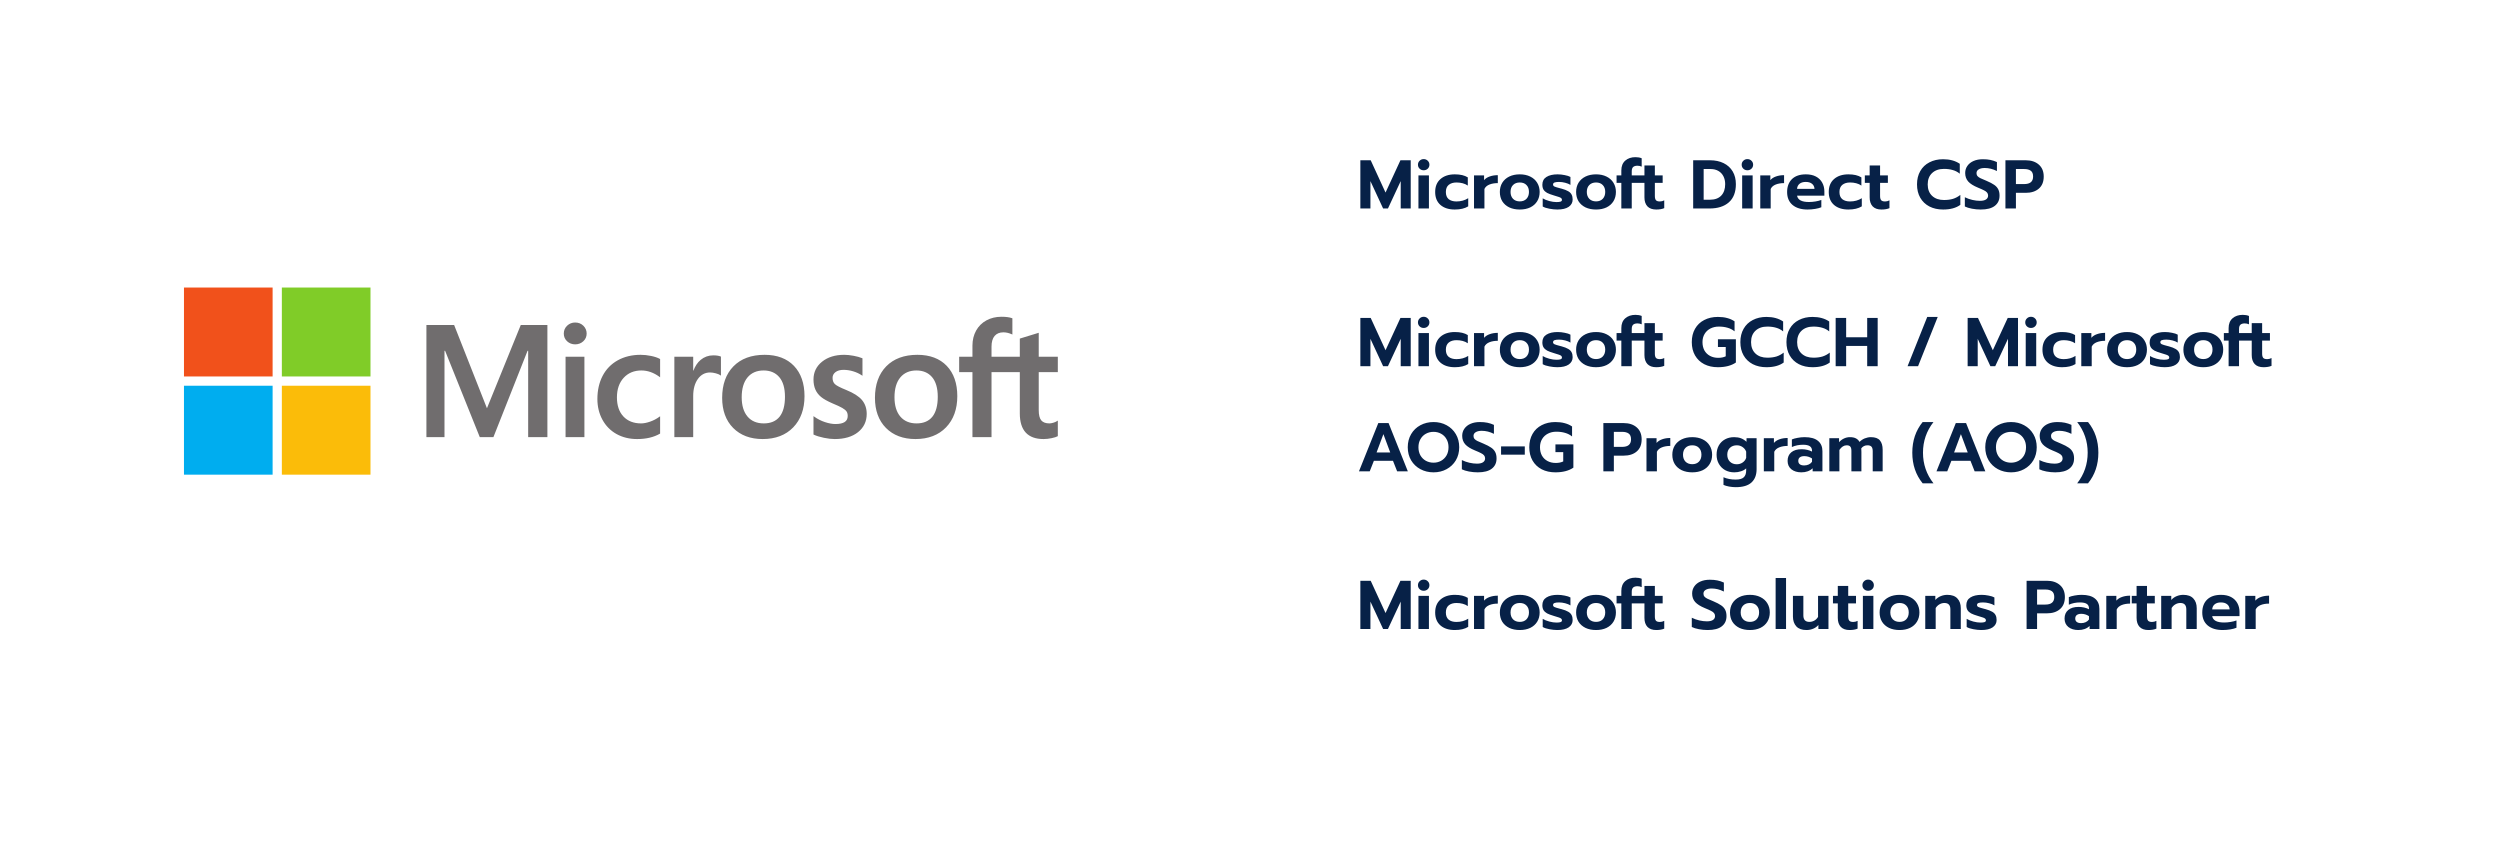
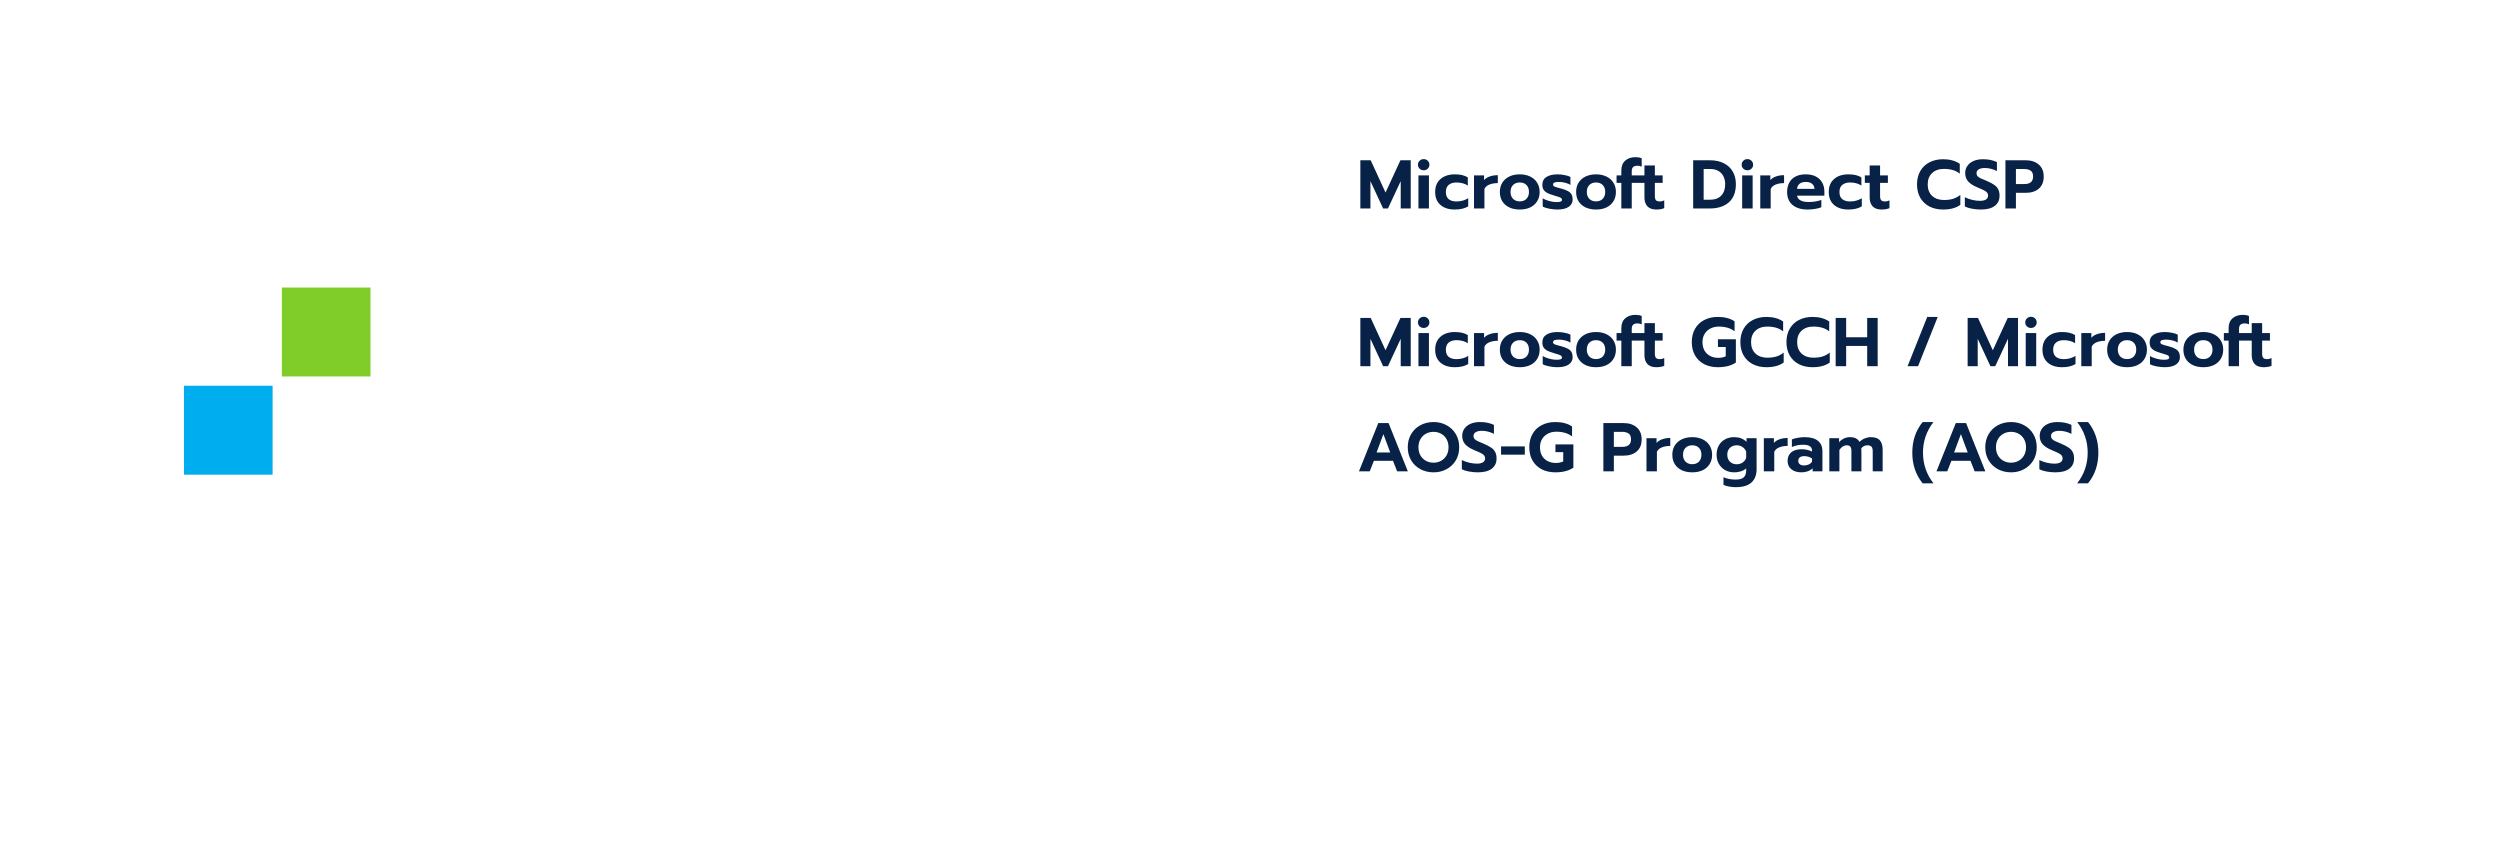
<svg xmlns="http://www.w3.org/2000/svg" width="761" height="260" viewBox="0 0 761 260" fill="none">
  <g clip-path="url(#clip0_482_1149)">
-     <path d="M322 113.287V108.594H316.191V101.298L315.995 101.359L310.539 103.033L310.431 103.066V108.594H301.819V105.515C301.819 104.081 302.139 102.983 302.769 102.252C303.394 101.528 304.289 101.161 305.43 101.161C306.25 101.161 307.1 101.355 307.955 101.737L308.169 101.833V96.891L308.068 96.853C307.271 96.566 306.186 96.421 304.842 96.421C303.147 96.421 301.608 96.791 300.265 97.524C298.922 98.258 297.865 99.306 297.124 100.639C296.387 101.97 296.012 103.507 296.012 105.208V108.594H291.967V113.287H296.012V133.058H301.819V113.287H310.431V125.851C310.431 131.026 312.864 133.648 317.662 133.648C318.451 133.648 319.281 133.555 320.128 133.374C320.991 133.187 321.578 133.001 321.924 132.802L322 132.757V128.021L321.764 128.177C321.449 128.388 321.056 128.56 320.596 128.688C320.134 128.819 319.748 128.884 319.449 128.884C318.325 128.884 317.494 128.58 316.978 127.98C316.456 127.375 316.191 126.317 316.191 124.837V113.287H322ZM279 128.885C276.892 128.885 275.23 128.184 274.059 126.802C272.881 125.414 272.284 123.436 272.284 120.921C272.284 118.327 272.881 116.297 274.06 114.884C275.231 113.481 276.877 112.769 278.952 112.769C280.966 112.769 282.569 113.449 283.717 114.792C284.87 116.141 285.456 118.155 285.456 120.779C285.456 123.436 284.905 125.477 283.82 126.842C282.741 128.196 281.12 128.885 279 128.885ZM279.258 108.005C275.237 108.005 272.043 109.187 269.766 111.518C267.49 113.85 266.336 117.076 266.336 121.109C266.336 124.939 267.462 128.02 269.684 130.265C271.906 132.51 274.929 133.647 278.67 133.647C282.568 133.647 285.698 132.449 287.974 130.085C290.25 127.724 291.403 124.528 291.403 120.59C291.403 116.7 290.321 113.596 288.186 111.366C286.05 109.135 283.046 108.005 279.258 108.005ZM256.974 108.005C254.238 108.005 251.976 108.707 250.247 110.091C248.508 111.483 247.626 113.309 247.626 115.518C247.626 116.667 247.817 117.687 248.191 118.552C248.568 119.42 249.152 120.184 249.927 120.826C250.696 121.462 251.883 122.129 253.456 122.807C254.779 123.353 255.765 123.815 256.392 124.179C257.004 124.535 257.439 124.894 257.684 125.243C257.923 125.585 258.044 126.053 258.044 126.63C258.044 128.274 256.817 129.073 254.292 129.073C253.356 129.073 252.288 128.877 251.118 128.49C249.956 128.11 248.86 127.552 247.867 126.837L247.626 126.663V132.272L247.714 132.313C248.536 132.694 249.572 133.015 250.793 133.267C252.011 133.52 253.119 133.648 254.081 133.648C257.049 133.648 259.439 132.943 261.183 131.551C262.938 130.149 263.828 128.28 263.828 125.994C263.828 124.345 263.349 122.931 262.405 121.791C261.468 120.66 259.841 119.621 257.571 118.703C255.763 117.975 254.605 117.371 254.127 116.907C253.667 116.459 253.433 115.825 253.433 115.023C253.433 114.311 253.722 113.741 254.314 113.28C254.911 112.816 255.743 112.58 256.785 112.58C257.753 112.58 258.743 112.733 259.727 113.034C260.711 113.334 261.575 113.737 262.296 114.229L262.534 114.391V109.071L262.443 109.032C261.777 108.746 260.9 108.501 259.834 108.302C258.773 108.104 257.811 108.005 256.974 108.005ZM232.488 128.885C230.381 128.885 228.719 128.184 227.548 126.802C226.369 125.414 225.773 123.436 225.773 120.921C225.773 118.327 226.37 116.297 227.549 114.884C228.72 113.481 230.365 112.769 232.441 112.769C234.454 112.769 236.057 113.449 237.205 114.792C238.359 116.141 238.945 118.155 238.945 120.779C238.945 123.436 238.394 125.477 237.308 126.842C236.23 128.196 234.609 128.885 232.488 128.885ZM232.747 108.005C228.725 108.005 225.531 109.187 223.255 111.518C220.979 113.85 219.824 117.076 219.824 121.109C219.824 124.941 220.952 128.02 223.173 130.265C225.395 132.51 228.418 133.647 232.159 133.647C236.056 133.647 239.187 132.449 241.463 130.085C243.739 127.724 244.892 124.528 244.892 120.59C244.892 116.7 243.81 113.596 241.674 111.366C239.538 109.135 236.534 108.005 232.747 108.005ZM211.01 112.831V108.594H205.274V133.058H211.01V120.544C211.01 118.416 211.491 116.668 212.44 115.347C213.377 114.042 214.625 113.381 216.149 113.381C216.666 113.381 217.246 113.467 217.874 113.636C218.496 113.804 218.946 113.986 219.212 114.179L219.453 114.354V108.552L219.36 108.512C218.826 108.285 218.07 108.17 217.114 108.17C215.672 108.17 214.382 108.634 213.278 109.549C212.308 110.353 211.607 111.456 211.071 112.831H211.01ZM195.001 108.005C192.37 108.005 190.023 108.571 188.026 109.687C186.025 110.805 184.478 112.402 183.425 114.433C182.377 116.458 181.845 118.825 181.845 121.463C181.845 123.775 182.361 125.896 183.381 127.765C184.401 129.638 185.845 131.103 187.673 132.119C189.499 133.134 191.608 133.648 193.944 133.648C196.67 133.648 198.998 133.101 200.864 132.023L200.939 131.98V126.708L200.698 126.884C199.853 127.502 198.908 127.995 197.892 128.35C196.878 128.705 195.954 128.885 195.143 128.885C192.892 128.885 191.086 128.178 189.774 126.785C188.46 125.39 187.793 123.432 187.793 120.967C187.793 118.487 188.488 116.479 189.858 114.996C191.223 113.518 193.034 112.769 195.238 112.769C197.123 112.769 198.96 113.409 200.699 114.674L200.939 114.849V109.294L200.862 109.251C200.207 108.883 199.315 108.58 198.208 108.35C197.105 108.12 196.026 108.005 195.001 108.005ZM177.895 108.594H172.159V133.058H177.895V108.594ZM175.085 98.173C174.141 98.173 173.318 98.495 172.641 99.134C171.962 99.775 171.617 100.582 171.617 101.534C171.617 102.471 171.958 103.263 172.631 103.886C173.299 104.508 174.125 104.823 175.086 104.823C176.046 104.823 176.875 104.508 177.551 103.887C178.232 103.263 178.577 102.471 178.577 101.534C178.577 100.615 178.241 99.817 177.579 99.16C176.918 98.505 176.078 98.173 175.085 98.173ZM160.773 106.789V133.058H166.627V98.922H158.525L148.227 124.277L138.233 98.922H129.801V133.057H135.302V106.787H135.491L146.044 133.058H150.196L160.585 106.789H160.773Z" fill="#706D6E" />
-     <path d="M82.984 114.586H56V87.515H82.984V114.586Z" fill="#F1511B" />
    <path d="M112.778 114.586H85.794V87.515H112.778V114.586Z" fill="#80CC28" />
    <path d="M82.984 144.485H56V117.415H82.984V144.485Z" fill="#00ADEF" />
-     <path d="M112.778 144.485H85.794V117.415H112.778V144.485Z" fill="#FBBC09" />
  </g>
  <path d="M414.092 48.786H417.242L421.757 58.614L426.293 48.786H429.422V63.465H426.377V55.128L422.492 63.465H421.022L417.158 55.128V63.465H414.092V48.786ZM433.369 51.831C432.879 51.831 432.466 51.67 432.13 51.348C431.794 51.026 431.626 50.62 431.626 50.13C431.626 49.654 431.794 49.255 432.13 48.933C432.466 48.597 432.879 48.429 433.369 48.429C433.859 48.429 434.272 48.597 434.608 48.933C434.944 49.255 435.112 49.654 435.112 50.13C435.112 50.62 434.944 51.026 434.608 51.348C434.272 51.67 433.859 51.831 433.369 51.831ZM431.773 53.385H434.965V63.465H431.773V53.385ZM442.83 63.78C441.01 63.78 439.561 63.318 438.483 62.394C437.405 61.456 436.866 60.14 436.866 58.446C436.866 56.752 437.405 55.436 438.483 54.498C439.575 53.546 441.031 53.07 442.851 53.07C444.503 53.07 445.819 53.378 446.799 53.994V56.493C446.351 56.171 445.826 55.933 445.224 55.779C444.636 55.625 444.013 55.548 443.355 55.548C442.375 55.548 441.591 55.786 441.003 56.262C440.415 56.738 440.121 57.466 440.121 58.446C440.121 59.426 440.408 60.154 440.982 60.63C441.57 61.092 442.354 61.323 443.334 61.323C444.692 61.323 445.889 60.994 446.925 60.336V62.814C445.889 63.458 444.524 63.78 442.83 63.78ZM448.689 53.385H451.755V54.834C452.161 54.344 452.728 53.973 453.456 53.721C454.184 53.455 455.01 53.322 455.934 53.322V55.737C454.968 55.737 454.114 55.884 453.372 56.178C452.644 56.472 452.14 56.92 451.86 57.522V63.465H448.689V53.385ZM462.623 63.78C461.405 63.78 460.334 63.563 459.41 63.129C458.5 62.681 457.793 62.058 457.289 61.26C456.799 60.448 456.554 59.503 456.554 58.425C456.554 57.375 456.799 56.444 457.289 55.632C457.793 54.82 458.5 54.19 459.41 53.742C460.334 53.294 461.405 53.07 462.623 53.07C463.827 53.07 464.884 53.294 465.794 53.742C466.718 54.19 467.425 54.82 467.915 55.632C468.419 56.444 468.671 57.375 468.671 58.425C468.671 59.503 468.419 60.448 467.915 61.26C467.425 62.058 466.725 62.681 465.815 63.129C464.905 63.563 463.841 63.78 462.623 63.78ZM462.623 61.302C463.477 61.302 464.156 61.043 464.66 60.525C465.164 59.993 465.416 59.293 465.416 58.425C465.416 57.529 465.164 56.829 464.66 56.325C464.17 55.807 463.491 55.548 462.623 55.548C461.755 55.548 461.069 55.807 460.565 56.325C460.061 56.829 459.809 57.529 459.809 58.425C459.809 59.293 460.061 59.993 460.565 60.525C461.083 61.043 461.769 61.302 462.623 61.302ZM474.051 63.78C473.295 63.78 472.483 63.696 471.615 63.528C470.761 63.374 470.089 63.15 469.599 62.856V60.378C470.159 60.714 470.831 60.987 471.615 61.197C472.399 61.407 473.127 61.512 473.799 61.512C474.373 61.512 474.793 61.463 475.059 61.365C475.325 61.267 475.458 61.085 475.458 60.819C475.458 60.609 475.381 60.441 475.227 60.315C475.073 60.175 474.835 60.056 474.513 59.958C474.205 59.846 473.687 59.685 472.959 59.475C472.105 59.223 471.433 58.971 470.943 58.719C470.467 58.453 470.103 58.124 469.851 57.732C469.613 57.34 469.494 56.836 469.494 56.22C469.494 55.17 469.907 54.386 470.733 53.868C471.573 53.336 472.707 53.07 474.135 53.07C474.835 53.07 475.556 53.147 476.298 53.301C477.054 53.441 477.635 53.63 478.041 53.868V56.283C477.635 56.017 477.103 55.8 476.445 55.632C475.801 55.464 475.171 55.38 474.555 55.38C473.981 55.38 473.533 55.436 473.211 55.548C472.903 55.66 472.749 55.87 472.749 56.178C472.749 56.444 472.896 56.647 473.19 56.787C473.498 56.927 474.065 57.102 474.891 57.312L475.311 57.417C476.193 57.655 476.879 57.921 477.369 58.215C477.859 58.495 478.202 58.838 478.398 59.244C478.608 59.636 478.713 60.133 478.713 60.735C478.713 61.659 478.314 62.401 477.516 62.961C476.718 63.507 475.563 63.78 474.051 63.78ZM485.838 63.78C484.62 63.78 483.549 63.563 482.625 63.129C481.715 62.681 481.008 62.058 480.504 61.26C480.014 60.448 479.769 59.503 479.769 58.425C479.769 57.375 480.014 56.444 480.504 55.632C481.008 54.82 481.715 54.19 482.625 53.742C483.549 53.294 484.62 53.07 485.838 53.07C487.042 53.07 488.099 53.294 489.009 53.742C489.933 54.19 490.64 54.82 491.13 55.632C491.634 56.444 491.886 57.375 491.886 58.425C491.886 59.503 491.634 60.448 491.13 61.26C490.64 62.058 489.94 62.681 489.03 63.129C488.12 63.563 487.056 63.78 485.838 63.78ZM485.838 61.302C486.692 61.302 487.371 61.043 487.875 60.525C488.379 59.993 488.631 59.293 488.631 58.425C488.631 57.529 488.379 56.829 487.875 56.325C487.385 55.807 486.706 55.548 485.838 55.548C484.97 55.548 484.284 55.807 483.78 56.325C483.276 56.829 483.024 57.529 483.024 58.425C483.024 59.293 483.276 59.993 483.78 60.525C484.298 61.043 484.984 61.302 485.838 61.302ZM493.533 55.674H492.084V53.385H493.533V51.894C493.533 50.592 493.932 49.591 494.73 48.891C495.528 48.191 496.564 47.841 497.838 47.841C498.566 47.841 499.196 47.953 499.728 48.177V50.718C499.322 50.536 498.895 50.445 498.447 50.445C497.859 50.445 497.418 50.578 497.124 50.844C496.844 51.11 496.704 51.544 496.704 52.146V53.385H499.098V55.674H496.704V63.465H493.533V55.674ZM504.159 63.78C502.983 63.78 502.087 63.458 501.471 62.814C500.869 62.156 500.568 61.246 500.568 60.084V55.674H499.098V53.385H500.568V50.361H503.739V53.385H506.112V55.674H503.739V59.664C503.739 60.252 503.851 60.679 504.075 60.945C504.299 61.197 504.698 61.323 505.272 61.323C505.734 61.323 506.175 61.211 506.595 60.987V63.36C505.951 63.64 505.139 63.78 504.159 63.78ZM515.401 48.786H520.504C522.1 48.786 523.493 49.08 524.683 49.668C525.873 50.256 526.79 51.096 527.434 52.188C528.078 53.28 528.4 54.568 528.4 56.052C528.4 58.488 527.686 60.336 526.258 61.596C524.844 62.842 522.87 63.465 520.336 63.465H515.401V48.786ZM520.504 60.798C522.002 60.798 523.15 60.378 523.948 59.538C524.746 58.698 525.145 57.536 525.145 56.052C525.145 55.17 524.97 54.379 524.62 53.679C524.27 52.979 523.759 52.433 523.087 52.041C522.415 51.649 521.624 51.453 520.714 51.453H518.593V60.798H520.504ZM531.909 51.831C531.419 51.831 531.006 51.67 530.67 51.348C530.334 51.026 530.166 50.62 530.166 50.13C530.166 49.654 530.334 49.255 530.67 48.933C531.006 48.597 531.419 48.429 531.909 48.429C532.399 48.429 532.812 48.597 533.148 48.933C533.484 49.255 533.652 49.654 533.652 50.13C533.652 50.62 533.484 51.026 533.148 51.348C532.812 51.67 532.399 51.831 531.909 51.831ZM530.313 53.385H533.505V63.465H530.313V53.385ZM535.826 53.385H538.892V54.834C539.298 54.344 539.865 53.973 540.593 53.721C541.321 53.455 542.147 53.322 543.071 53.322V55.737C542.105 55.737 541.251 55.884 540.509 56.178C539.781 56.472 539.277 56.92 538.997 57.522V63.465H535.826V53.385ZM550.215 63.78C548.283 63.78 546.764 63.318 545.658 62.394C544.552 61.456 543.999 60.147 543.999 58.467C543.999 56.801 544.489 55.485 545.469 54.519C546.463 53.553 547.877 53.07 549.711 53.07C550.915 53.07 551.937 53.294 552.777 53.742C553.617 54.19 554.254 54.813 554.688 55.611C555.122 56.395 555.339 57.284 555.339 58.278V59.559H547.023C547.247 60.847 548.451 61.491 550.635 61.491C551.279 61.491 551.944 61.435 552.63 61.323C553.316 61.211 553.911 61.057 554.415 60.861V63.087C553.925 63.297 553.295 63.465 552.525 63.591C551.755 63.717 550.985 63.78 550.215 63.78ZM552.336 57.501C552.294 56.829 552.042 56.311 551.58 55.947C551.118 55.569 550.481 55.38 549.669 55.38C548.871 55.38 548.241 55.569 547.779 55.947C547.317 56.325 547.065 56.843 547.023 57.501H552.336ZM562.637 63.78C560.817 63.78 559.368 63.318 558.29 62.394C557.212 61.456 556.673 60.14 556.673 58.446C556.673 56.752 557.212 55.436 558.29 54.498C559.382 53.546 560.838 53.07 562.658 53.07C564.31 53.07 565.626 53.378 566.606 53.994V56.493C566.158 56.171 565.633 55.933 565.031 55.779C564.443 55.625 563.82 55.548 563.162 55.548C562.182 55.548 561.398 55.786 560.81 56.262C560.222 56.738 559.928 57.466 559.928 58.446C559.928 59.426 560.215 60.154 560.789 60.63C561.377 61.092 562.161 61.323 563.141 61.323C564.499 61.323 565.696 60.994 566.732 60.336V62.814C565.696 63.458 564.331 63.78 562.637 63.78ZM572.716 63.78C571.54 63.78 570.644 63.458 570.028 62.814C569.426 62.156 569.125 61.246 569.125 60.084V55.674H567.655V53.385H569.125V50.361H572.296V53.385H574.669V55.674H572.296V59.664C572.296 60.252 572.408 60.679 572.632 60.945C572.856 61.197 573.255 61.323 573.829 61.323C574.291 61.323 574.732 61.211 575.152 60.987V63.36C574.508 63.64 573.696 63.78 572.716 63.78ZM591.476 63.78C589.908 63.78 588.522 63.472 587.318 62.856C586.114 62.226 585.183 61.337 584.525 60.189C583.867 59.041 583.538 57.69 583.538 56.136C583.538 54.582 583.867 53.231 584.525 52.083C585.183 50.921 586.114 50.032 587.318 49.416C588.522 48.786 589.908 48.471 591.476 48.471C593.506 48.471 595.2 48.933 596.558 49.857V52.881C595.942 52.363 595.235 51.992 594.437 51.768C593.653 51.53 592.757 51.411 591.749 51.411C590.223 51.411 589.012 51.838 588.116 52.692C587.234 53.532 586.793 54.68 586.793 56.136C586.793 57.606 587.241 58.768 588.137 59.622C589.033 60.462 590.237 60.882 591.749 60.882C592.785 60.882 593.702 60.763 594.5 60.525C595.298 60.273 596.04 59.874 596.726 59.328V62.352C595.438 63.304 593.688 63.78 591.476 63.78ZM602.929 63.78C602.033 63.78 601.144 63.696 600.262 63.528C599.38 63.36 598.659 63.136 598.099 62.856V60.042C598.841 60.406 599.611 60.679 600.409 60.861C601.207 61.043 601.97 61.134 602.698 61.134C603.51 61.134 604.126 60.994 604.546 60.714C604.966 60.434 605.176 60.042 605.176 59.538C605.176 59.174 605.071 58.866 604.861 58.614C604.651 58.362 604.343 58.138 603.937 57.942C603.545 57.732 602.936 57.459 602.11 57.123C600.738 56.563 599.744 55.94 599.128 55.254C598.512 54.554 598.204 53.693 598.204 52.671C598.204 51.845 598.428 51.117 598.876 50.487C599.324 49.843 599.954 49.346 600.766 48.996C601.578 48.646 602.516 48.471 603.58 48.471C604.448 48.471 605.218 48.541 605.89 48.681C606.562 48.821 607.22 49.038 607.864 49.332V52.062C606.632 51.446 605.4 51.138 604.168 51.138C603.384 51.138 602.768 51.278 602.32 51.558C601.872 51.824 601.648 52.209 601.648 52.713C601.648 53.077 601.753 53.378 601.963 53.616C602.173 53.854 602.467 54.064 602.845 54.246C603.223 54.428 603.839 54.694 604.693 55.044C605.687 55.464 606.464 55.87 607.024 56.262C607.584 56.64 607.997 57.095 608.263 57.627C608.529 58.145 608.662 58.789 608.662 59.559C608.662 60.889 608.179 61.925 607.213 62.667C606.261 63.409 604.833 63.78 602.929 63.78ZM610.454 48.786H616.628C618.294 48.786 619.624 49.227 620.618 50.109C621.612 50.977 622.109 52.188 622.109 53.742C622.109 55.338 621.612 56.563 620.618 57.417C619.638 58.271 618.308 58.698 616.628 58.698H613.646V63.465H610.454V48.786ZM616.166 56.031C617.972 56.031 618.875 55.268 618.875 53.742C618.875 52.888 618.63 52.293 618.14 51.957C617.664 51.621 617.006 51.453 616.166 51.453H613.646V56.031H616.166Z" fill="#072147" />
  <path d="M414.092 96.786H417.242L421.757 106.614L426.293 96.786H429.422V111.465H426.377V103.128L422.492 111.465H421.022L417.158 103.128V111.465H414.092V96.786ZM433.369 99.831C432.879 99.831 432.466 99.67 432.13 99.348C431.794 99.026 431.626 98.62 431.626 98.13C431.626 97.654 431.794 97.255 432.13 96.933C432.466 96.597 432.879 96.429 433.369 96.429C433.859 96.429 434.272 96.597 434.608 96.933C434.944 97.255 435.112 97.654 435.112 98.13C435.112 98.62 434.944 99.026 434.608 99.348C434.272 99.67 433.859 99.831 433.369 99.831ZM431.773 101.385H434.965V111.465H431.773V101.385ZM442.83 111.78C441.01 111.78 439.561 111.318 438.483 110.394C437.405 109.456 436.866 108.14 436.866 106.446C436.866 104.752 437.405 103.436 438.483 102.498C439.575 101.546 441.031 101.07 442.851 101.07C444.503 101.07 445.819 101.378 446.799 101.994V104.493C446.351 104.171 445.826 103.933 445.224 103.779C444.636 103.625 444.013 103.548 443.355 103.548C442.375 103.548 441.591 103.786 441.003 104.262C440.415 104.738 440.121 105.466 440.121 106.446C440.121 107.426 440.408 108.154 440.982 108.63C441.57 109.092 442.354 109.323 443.334 109.323C444.692 109.323 445.889 108.994 446.925 108.336V110.814C445.889 111.458 444.524 111.78 442.83 111.78ZM448.689 101.385H451.755V102.834C452.161 102.344 452.728 101.973 453.456 101.721C454.184 101.455 455.01 101.322 455.934 101.322V103.737C454.968 103.737 454.114 103.884 453.372 104.178C452.644 104.472 452.14 104.92 451.86 105.522V111.465H448.689V101.385ZM462.623 111.78C461.405 111.78 460.334 111.563 459.41 111.129C458.5 110.681 457.793 110.058 457.289 109.26C456.799 108.448 456.554 107.503 456.554 106.425C456.554 105.375 456.799 104.444 457.289 103.632C457.793 102.82 458.5 102.19 459.41 101.742C460.334 101.294 461.405 101.07 462.623 101.07C463.827 101.07 464.884 101.294 465.794 101.742C466.718 102.19 467.425 102.82 467.915 103.632C468.419 104.444 468.671 105.375 468.671 106.425C468.671 107.503 468.419 108.448 467.915 109.26C467.425 110.058 466.725 110.681 465.815 111.129C464.905 111.563 463.841 111.78 462.623 111.78ZM462.623 109.302C463.477 109.302 464.156 109.043 464.66 108.525C465.164 107.993 465.416 107.293 465.416 106.425C465.416 105.529 465.164 104.829 464.66 104.325C464.17 103.807 463.491 103.548 462.623 103.548C461.755 103.548 461.069 103.807 460.565 104.325C460.061 104.829 459.809 105.529 459.809 106.425C459.809 107.293 460.061 107.993 460.565 108.525C461.083 109.043 461.769 109.302 462.623 109.302ZM474.051 111.78C473.295 111.78 472.483 111.696 471.615 111.528C470.761 111.374 470.089 111.15 469.599 110.856V108.378C470.159 108.714 470.831 108.987 471.615 109.197C472.399 109.407 473.127 109.512 473.799 109.512C474.373 109.512 474.793 109.463 475.059 109.365C475.325 109.267 475.458 109.085 475.458 108.819C475.458 108.609 475.381 108.441 475.227 108.315C475.073 108.175 474.835 108.056 474.513 107.958C474.205 107.846 473.687 107.685 472.959 107.475C472.105 107.223 471.433 106.971 470.943 106.719C470.467 106.453 470.103 106.124 469.851 105.732C469.613 105.34 469.494 104.836 469.494 104.22C469.494 103.17 469.907 102.386 470.733 101.868C471.573 101.336 472.707 101.07 474.135 101.07C474.835 101.07 475.556 101.147 476.298 101.301C477.054 101.441 477.635 101.63 478.041 101.868V104.283C477.635 104.017 477.103 103.8 476.445 103.632C475.801 103.464 475.171 103.38 474.555 103.38C473.981 103.38 473.533 103.436 473.211 103.548C472.903 103.66 472.749 103.87 472.749 104.178C472.749 104.444 472.896 104.647 473.19 104.787C473.498 104.927 474.065 105.102 474.891 105.312L475.311 105.417C476.193 105.655 476.879 105.921 477.369 106.215C477.859 106.495 478.202 106.838 478.398 107.244C478.608 107.636 478.713 108.133 478.713 108.735C478.713 109.659 478.314 110.401 477.516 110.961C476.718 111.507 475.563 111.78 474.051 111.78ZM485.838 111.78C484.62 111.78 483.549 111.563 482.625 111.129C481.715 110.681 481.008 110.058 480.504 109.26C480.014 108.448 479.769 107.503 479.769 106.425C479.769 105.375 480.014 104.444 480.504 103.632C481.008 102.82 481.715 102.19 482.625 101.742C483.549 101.294 484.62 101.07 485.838 101.07C487.042 101.07 488.099 101.294 489.009 101.742C489.933 102.19 490.64 102.82 491.13 103.632C491.634 104.444 491.886 105.375 491.886 106.425C491.886 107.503 491.634 108.448 491.13 109.26C490.64 110.058 489.94 110.681 489.03 111.129C488.12 111.563 487.056 111.78 485.838 111.78ZM485.838 109.302C486.692 109.302 487.371 109.043 487.875 108.525C488.379 107.993 488.631 107.293 488.631 106.425C488.631 105.529 488.379 104.829 487.875 104.325C487.385 103.807 486.706 103.548 485.838 103.548C484.97 103.548 484.284 103.807 483.78 104.325C483.276 104.829 483.024 105.529 483.024 106.425C483.024 107.293 483.276 107.993 483.78 108.525C484.298 109.043 484.984 109.302 485.838 109.302ZM493.533 103.674H492.084V101.385H493.533V99.894C493.533 98.592 493.932 97.591 494.73 96.891C495.528 96.191 496.564 95.841 497.838 95.841C498.566 95.841 499.196 95.953 499.728 96.177V98.718C499.322 98.536 498.895 98.445 498.447 98.445C497.859 98.445 497.418 98.578 497.124 98.844C496.844 99.11 496.704 99.544 496.704 100.146V101.385H499.098V103.674H496.704V111.465H493.533V103.674ZM504.159 111.78C502.983 111.78 502.087 111.458 501.471 110.814C500.869 110.156 500.568 109.246 500.568 108.084V103.674H499.098V101.385H500.568V98.361H503.739V101.385H506.112V103.674H503.739V107.664C503.739 108.252 503.851 108.679 504.075 108.945C504.299 109.197 504.698 109.323 505.272 109.323C505.734 109.323 506.175 109.211 506.595 108.987V111.36C505.951 111.64 505.139 111.78 504.159 111.78ZM522.919 111.78C521.351 111.78 519.965 111.472 518.761 110.856C517.557 110.226 516.626 109.337 515.968 108.189C515.31 107.041 514.981 105.69 514.981 104.136C514.981 102.582 515.31 101.231 515.968 100.083C516.626 98.921 517.557 98.032 518.761 97.416C519.965 96.786 521.351 96.471 522.919 96.471C523.983 96.471 524.921 96.583 525.733 96.807C526.559 97.017 527.315 97.353 528.001 97.815V100.86C527.385 100.356 526.678 99.992 525.88 99.768C525.096 99.53 524.2 99.411 523.192 99.411C522.254 99.411 521.407 99.607 520.651 99.999C519.909 100.377 519.321 100.923 518.887 101.637C518.453 102.351 518.236 103.184 518.236 104.136C518.236 105.102 518.432 105.949 518.824 106.677C519.23 107.391 519.797 107.944 520.525 108.336C521.253 108.728 522.093 108.924 523.045 108.924C523.913 108.924 524.669 108.77 525.313 108.462V105.627H522.94V103.275H528.4V110.352C527.014 111.304 525.187 111.78 522.919 111.78ZM537.705 111.78C536.137 111.78 534.751 111.472 533.547 110.856C532.343 110.226 531.412 109.337 530.754 108.189C530.096 107.041 529.767 105.69 529.767 104.136C529.767 102.582 530.096 101.231 530.754 100.083C531.412 98.921 532.343 98.032 533.547 97.416C534.751 96.786 536.137 96.471 537.705 96.471C539.735 96.471 541.429 96.933 542.787 97.857V100.881C542.171 100.363 541.464 99.992 540.666 99.768C539.882 99.53 538.986 99.411 537.978 99.411C536.452 99.411 535.241 99.838 534.345 100.692C533.463 101.532 533.022 102.68 533.022 104.136C533.022 105.606 533.47 106.768 534.366 107.622C535.262 108.462 536.466 108.882 537.978 108.882C539.014 108.882 539.931 108.763 540.729 108.525C541.527 108.273 542.269 107.874 542.955 107.328V110.352C541.667 111.304 539.917 111.78 537.705 111.78ZM551.732 111.78C550.164 111.78 548.778 111.472 547.574 110.856C546.37 110.226 545.439 109.337 544.781 108.189C544.123 107.041 543.794 105.69 543.794 104.136C543.794 102.582 544.123 101.231 544.781 100.083C545.439 98.921 546.37 98.032 547.574 97.416C548.778 96.786 550.164 96.471 551.732 96.471C553.762 96.471 555.456 96.933 556.814 97.857V100.881C556.198 100.363 555.491 99.992 554.693 99.768C553.909 99.53 553.013 99.411 552.005 99.411C550.479 99.411 549.268 99.838 548.372 100.692C547.49 101.532 547.049 102.68 547.049 104.136C547.049 105.606 547.497 106.768 548.393 107.622C549.289 108.462 550.493 108.882 552.005 108.882C553.041 108.882 553.958 108.763 554.756 108.525C555.554 108.273 556.296 107.874 556.982 107.328V110.352C555.694 111.304 553.944 111.78 551.732 111.78ZM558.775 96.786H561.967V102.666H568.372V96.786H571.564V111.465H568.372V105.312H561.967V111.465H558.775V96.786ZM586.652 96.471H589.844L583.859 111.465H580.667L586.652 96.471ZM598.949 96.786H602.099L606.614 106.614L611.15 96.786H614.279V111.465H611.234V103.128L607.349 111.465H605.879L602.015 103.128V111.465H598.949V96.786ZM618.227 99.831C617.737 99.831 617.324 99.67 616.988 99.348C616.652 99.026 616.484 98.62 616.484 98.13C616.484 97.654 616.652 97.255 616.988 96.933C617.324 96.597 617.737 96.429 618.227 96.429C618.717 96.429 619.13 96.597 619.466 96.933C619.802 97.255 619.97 97.654 619.97 98.13C619.97 98.62 619.802 99.026 619.466 99.348C619.13 99.67 618.717 99.831 618.227 99.831ZM616.631 101.385H619.823V111.465H616.631V101.385ZM627.688 111.78C625.868 111.78 624.419 111.318 623.341 110.394C622.263 109.456 621.724 108.14 621.724 106.446C621.724 104.752 622.263 103.436 623.341 102.498C624.433 101.546 625.889 101.07 627.709 101.07C629.361 101.07 630.677 101.378 631.657 101.994V104.493C631.209 104.171 630.684 103.933 630.082 103.779C629.494 103.625 628.871 103.548 628.213 103.548C627.233 103.548 626.449 103.786 625.861 104.262C625.273 104.738 624.979 105.466 624.979 106.446C624.979 107.426 625.266 108.154 625.84 108.63C626.428 109.092 627.212 109.323 628.192 109.323C629.55 109.323 630.747 108.994 631.783 108.336V110.814C630.747 111.458 629.382 111.78 627.688 111.78ZM633.546 101.385H636.612V102.834C637.018 102.344 637.585 101.973 638.313 101.721C639.041 101.455 639.867 101.322 640.791 101.322V103.737C639.825 103.737 638.971 103.884 638.229 104.178C637.501 104.472 636.997 104.92 636.717 105.522V111.465H633.546V101.385ZM647.48 111.78C646.262 111.78 645.191 111.563 644.267 111.129C643.357 110.681 642.65 110.058 642.146 109.26C641.656 108.448 641.411 107.503 641.411 106.425C641.411 105.375 641.656 104.444 642.146 103.632C642.65 102.82 643.357 102.19 644.267 101.742C645.191 101.294 646.262 101.07 647.48 101.07C648.684 101.07 649.741 101.294 650.651 101.742C651.575 102.19 652.282 102.82 652.772 103.632C653.276 104.444 653.528 105.375 653.528 106.425C653.528 107.503 653.276 108.448 652.772 109.26C652.282 110.058 651.582 110.681 650.672 111.129C649.762 111.563 648.698 111.78 647.48 111.78ZM647.48 109.302C648.334 109.302 649.013 109.043 649.517 108.525C650.021 107.993 650.273 107.293 650.273 106.425C650.273 105.529 650.021 104.829 649.517 104.325C649.027 103.807 648.348 103.548 647.48 103.548C646.612 103.548 645.926 103.807 645.422 104.325C644.918 104.829 644.666 105.529 644.666 106.425C644.666 107.293 644.918 107.993 645.422 108.525C645.94 109.043 646.626 109.302 647.48 109.302ZM658.909 111.78C658.153 111.78 657.341 111.696 656.473 111.528C655.619 111.374 654.947 111.15 654.457 110.856V108.378C655.017 108.714 655.689 108.987 656.473 109.197C657.257 109.407 657.985 109.512 658.657 109.512C659.231 109.512 659.651 109.463 659.917 109.365C660.183 109.267 660.316 109.085 660.316 108.819C660.316 108.609 660.239 108.441 660.085 108.315C659.931 108.175 659.693 108.056 659.371 107.958C659.063 107.846 658.545 107.685 657.817 107.475C656.963 107.223 656.291 106.971 655.801 106.719C655.325 106.453 654.961 106.124 654.709 105.732C654.471 105.34 654.352 104.836 654.352 104.22C654.352 103.17 654.765 102.386 655.591 101.868C656.431 101.336 657.565 101.07 658.993 101.07C659.693 101.07 660.414 101.147 661.156 101.301C661.912 101.441 662.493 101.63 662.899 101.868V104.283C662.493 104.017 661.961 103.8 661.303 103.632C660.659 103.464 660.029 103.38 659.413 103.38C658.839 103.38 658.391 103.436 658.069 103.548C657.761 103.66 657.607 103.87 657.607 104.178C657.607 104.444 657.754 104.647 658.048 104.787C658.356 104.927 658.923 105.102 659.749 105.312L660.169 105.417C661.051 105.655 661.737 105.921 662.227 106.215C662.717 106.495 663.06 106.838 663.256 107.244C663.466 107.636 663.571 108.133 663.571 108.735C663.571 109.659 663.172 110.401 662.374 110.961C661.576 111.507 660.421 111.78 658.909 111.78ZM670.695 111.78C669.477 111.78 668.406 111.563 667.482 111.129C666.572 110.681 665.865 110.058 665.361 109.26C664.871 108.448 664.626 107.503 664.626 106.425C664.626 105.375 664.871 104.444 665.361 103.632C665.865 102.82 666.572 102.19 667.482 101.742C668.406 101.294 669.477 101.07 670.695 101.07C671.899 101.07 672.956 101.294 673.866 101.742C674.79 102.19 675.497 102.82 675.987 103.632C676.491 104.444 676.743 105.375 676.743 106.425C676.743 107.503 676.491 108.448 675.987 109.26C675.497 110.058 674.797 110.681 673.887 111.129C672.977 111.563 671.913 111.78 670.695 111.78ZM670.695 109.302C671.549 109.302 672.228 109.043 672.732 108.525C673.236 107.993 673.488 107.293 673.488 106.425C673.488 105.529 673.236 104.829 672.732 104.325C672.242 103.807 671.563 103.548 670.695 103.548C669.827 103.548 669.141 103.807 668.637 104.325C668.133 104.829 667.881 105.529 667.881 106.425C667.881 107.293 668.133 107.993 668.637 108.525C669.155 109.043 669.841 109.302 670.695 109.302ZM678.39 103.674H676.941V101.385H678.39V99.894C678.39 98.592 678.789 97.591 679.587 96.891C680.385 96.191 681.421 95.841 682.695 95.841C683.423 95.841 684.053 95.953 684.585 96.177V98.718C684.179 98.536 683.752 98.445 683.304 98.445C682.716 98.445 682.275 98.578 681.981 98.844C681.701 99.11 681.561 99.544 681.561 100.146V101.385H683.955V103.674H681.561V111.465H678.39V103.674ZM689.016 111.78C687.84 111.78 686.944 111.458 686.328 110.814C685.726 110.156 685.425 109.246 685.425 108.084V103.674H683.955V101.385H685.425V98.361H688.596V101.385H690.969V103.674H688.596V107.664C688.596 108.252 688.708 108.679 688.932 108.945C689.156 109.197 689.555 109.323 690.129 109.323C690.591 109.323 691.032 109.211 691.452 108.987V111.36C690.808 111.64 689.996 111.78 689.016 111.78ZM419.552 128.786H422.681L428.54 143.465H425.285L424.025 140.273H418.208L416.948 143.465H413.672L419.552 128.786ZM423.185 137.732L421.106 132.146L419.027 137.732H423.185ZM436.374 143.78C434.904 143.78 433.567 143.458 432.363 142.814C431.173 142.17 430.235 141.274 429.549 140.126C428.863 138.964 428.52 137.634 428.52 136.136C428.52 134.638 428.863 133.308 429.549 132.146C430.235 130.984 431.173 130.081 432.363 129.437C433.567 128.793 434.904 128.471 436.374 128.471C437.844 128.471 439.167 128.793 440.343 129.437C441.533 130.081 442.471 130.984 443.157 132.146C443.843 133.308 444.186 134.638 444.186 136.136C444.186 137.634 443.843 138.964 443.157 140.126C442.471 141.274 441.533 142.17 440.343 142.814C439.167 143.458 437.844 143.78 436.374 143.78ZM436.374 140.84C437.214 140.84 437.977 140.651 438.663 140.273C439.363 139.881 439.916 139.335 440.322 138.635C440.728 137.921 440.931 137.088 440.931 136.136C440.931 135.198 440.728 134.379 440.322 133.679C439.93 132.965 439.384 132.419 438.684 132.041C437.998 131.649 437.228 131.453 436.374 131.453C435.506 131.453 434.722 131.649 434.022 132.041C433.336 132.419 432.79 132.965 432.384 133.679C431.978 134.379 431.775 135.198 431.775 136.136C431.775 137.088 431.978 137.921 432.384 138.635C432.79 139.335 433.343 139.881 434.043 140.273C434.743 140.651 435.52 140.84 436.374 140.84ZM449.817 143.78C448.921 143.78 448.032 143.696 447.15 143.528C446.268 143.36 445.547 143.136 444.987 142.856V140.042C445.729 140.406 446.499 140.679 447.297 140.861C448.095 141.043 448.858 141.134 449.586 141.134C450.398 141.134 451.014 140.994 451.434 140.714C451.854 140.434 452.064 140.042 452.064 139.538C452.064 139.174 451.959 138.866 451.749 138.614C451.539 138.362 451.231 138.138 450.825 137.942C450.433 137.732 449.824 137.459 448.998 137.123C447.626 136.563 446.632 135.94 446.016 135.254C445.4 134.554 445.092 133.693 445.092 132.671C445.092 131.845 445.316 131.117 445.764 130.487C446.212 129.843 446.842 129.346 447.654 128.996C448.466 128.646 449.404 128.471 450.468 128.471C451.336 128.471 452.106 128.541 452.778 128.681C453.45 128.821 454.108 129.038 454.752 129.332V132.062C453.52 131.446 452.288 131.138 451.056 131.138C450.272 131.138 449.656 131.278 449.208 131.558C448.76 131.824 448.536 132.209 448.536 132.713C448.536 133.077 448.641 133.378 448.851 133.616C449.061 133.854 449.355 134.064 449.733 134.246C450.111 134.428 450.727 134.694 451.581 135.044C452.575 135.464 453.352 135.87 453.912 136.262C454.472 136.64 454.885 137.095 455.151 137.627C455.417 138.145 455.55 138.789 455.55 139.559C455.55 140.889 455.067 141.925 454.101 142.667C453.149 143.409 451.721 143.78 449.817 143.78ZM456.923 135.884H464.147V138.404H456.923V135.884ZM473.454 143.78C471.886 143.78 470.5 143.472 469.296 142.856C468.092 142.226 467.161 141.337 466.503 140.189C465.845 139.041 465.516 137.69 465.516 136.136C465.516 134.582 465.845 133.231 466.503 132.083C467.161 130.921 468.092 130.032 469.296 129.416C470.5 128.786 471.886 128.471 473.454 128.471C474.518 128.471 475.456 128.583 476.268 128.807C477.094 129.017 477.85 129.353 478.536 129.815V132.86C477.92 132.356 477.213 131.992 476.415 131.768C475.631 131.53 474.735 131.411 473.727 131.411C472.789 131.411 471.942 131.607 471.186 131.999C470.444 132.377 469.856 132.923 469.422 133.637C468.988 134.351 468.771 135.184 468.771 136.136C468.771 137.102 468.967 137.949 469.359 138.677C469.765 139.391 470.332 139.944 471.06 140.336C471.788 140.728 472.628 140.924 473.58 140.924C474.448 140.924 475.204 140.77 475.848 140.462V137.627H473.475V135.275H478.935V142.352C477.549 143.304 475.722 143.78 473.454 143.78ZM488.064 128.786H494.238C495.904 128.786 497.234 129.227 498.228 130.109C499.222 130.977 499.719 132.188 499.719 133.742C499.719 135.338 499.222 136.563 498.228 137.417C497.248 138.271 495.918 138.698 494.238 138.698H491.256V143.465H488.064V128.786ZM493.776 136.031C495.582 136.031 496.485 135.268 496.485 133.742C496.485 132.888 496.24 132.293 495.75 131.957C495.274 131.621 494.616 131.453 493.776 131.453H491.256V136.031H493.776ZM501.189 133.385H504.255V134.834C504.661 134.344 505.228 133.973 505.956 133.721C506.684 133.455 507.51 133.322 508.434 133.322V135.737C507.468 135.737 506.614 135.884 505.872 136.178C505.144 136.472 504.64 136.92 504.36 137.522V143.465H501.189V133.385ZM515.123 143.78C513.905 143.78 512.834 143.563 511.91 143.129C511 142.681 510.293 142.058 509.789 141.26C509.299 140.448 509.054 139.503 509.054 138.425C509.054 137.375 509.299 136.444 509.789 135.632C510.293 134.82 511 134.19 511.91 133.742C512.834 133.294 513.905 133.07 515.123 133.07C516.327 133.07 517.384 133.294 518.294 133.742C519.218 134.19 519.925 134.82 520.415 135.632C520.919 136.444 521.171 137.375 521.171 138.425C521.171 139.503 520.919 140.448 520.415 141.26C519.925 142.058 519.225 142.681 518.315 143.129C517.405 143.563 516.341 143.78 515.123 143.78ZM515.123 141.302C515.977 141.302 516.656 141.043 517.16 140.525C517.664 139.993 517.916 139.293 517.916 138.425C517.916 137.529 517.664 136.829 517.16 136.325C516.67 135.807 515.991 135.548 515.123 135.548C514.255 135.548 513.569 135.807 513.065 136.325C512.561 136.829 512.309 137.529 512.309 138.425C512.309 139.293 512.561 139.993 513.065 140.525C513.583 141.043 514.269 141.302 515.123 141.302ZM528.365 148.295C527.693 148.295 527.014 148.232 526.328 148.106C525.656 147.98 525.089 147.812 524.627 147.602V145.271C525.705 145.747 526.951 145.985 528.365 145.985C529.499 145.985 530.311 145.754 530.801 145.292C531.291 144.83 531.536 144.137 531.536 143.213V142.583C531.102 142.975 530.57 143.269 529.94 143.465C529.31 143.675 528.638 143.78 527.924 143.78C526.888 143.78 525.957 143.556 525.131 143.108C524.319 142.646 523.682 142.009 523.22 141.197C522.758 140.385 522.527 139.461 522.527 138.425C522.527 137.361 522.751 136.423 523.199 135.611C523.661 134.799 524.291 134.176 525.089 133.742C525.901 133.294 526.825 133.07 527.861 133.07C528.645 133.07 529.338 133.182 529.94 133.406C530.542 133.63 531.109 133.987 531.641 134.477V133.385H534.707V142.814C534.707 144.564 534.189 145.915 533.153 146.867C532.117 147.819 530.521 148.295 528.365 148.295ZM528.68 141.323C529.338 141.323 529.926 141.148 530.444 140.798C530.976 140.434 531.34 139.958 531.536 139.37V137.48C531.312 136.892 530.941 136.423 530.423 136.073C529.919 135.723 529.338 135.548 528.68 135.548C527.826 135.548 527.126 135.807 526.58 136.325C526.048 136.843 525.782 137.536 525.782 138.404C525.782 139.286 526.048 139.993 526.58 140.525C527.126 141.057 527.826 141.323 528.68 141.323ZM536.913 133.385H539.979V134.834C540.385 134.344 540.952 133.973 541.68 133.721C542.408 133.455 543.234 133.322 544.158 133.322V135.737C543.192 135.737 542.338 135.884 541.596 136.178C540.868 136.472 540.364 136.92 540.084 137.522V143.465H536.913V133.385ZM548.322 143.78C547.09 143.78 546.082 143.472 545.298 142.856C544.528 142.226 544.143 141.372 544.143 140.294C544.143 139.174 544.514 138.306 545.256 137.69C545.998 137.06 547.048 136.745 548.406 136.745C549.008 136.745 549.582 136.808 550.128 136.934C550.674 137.06 551.157 137.235 551.577 137.459V137.207C551.577 136.577 551.353 136.115 550.905 135.821C550.457 135.527 549.771 135.38 548.847 135.38C547.615 135.38 546.481 135.611 545.445 136.073V133.763C545.893 133.567 546.474 133.406 547.188 133.28C547.902 133.14 548.616 133.07 549.33 133.07C551.15 133.07 552.508 133.448 553.404 134.204C554.3 134.946 554.748 135.989 554.748 137.333V143.465H551.766V142.541C550.912 143.367 549.764 143.78 548.322 143.78ZM549.183 141.68C549.701 141.68 550.17 141.582 550.59 141.386C551.01 141.19 551.339 140.917 551.577 140.567V139.559C550.863 139.083 550.079 138.845 549.225 138.845C548.637 138.845 548.182 138.971 547.86 139.223C547.552 139.461 547.398 139.818 547.398 140.294C547.398 140.742 547.552 141.085 547.86 141.323C548.168 141.561 548.609 141.68 549.183 141.68ZM556.847 133.385H559.808V134.603C560.242 134.113 560.746 133.735 561.32 133.469C561.894 133.203 562.489 133.07 563.105 133.07C563.875 133.07 564.491 133.196 564.953 133.448C565.415 133.686 565.779 134.043 566.045 134.519C566.479 134.057 567.004 133.7 567.62 133.448C568.25 133.196 568.873 133.07 569.489 133.07C570.777 133.07 571.694 133.399 572.24 134.057C572.8 134.715 573.08 135.667 573.08 136.913V143.465H570.056V137.354C570.056 136.71 569.93 136.248 569.678 135.968C569.426 135.688 569.02 135.548 568.46 135.548C567.676 135.548 567.046 135.856 566.57 136.472C566.598 136.92 566.612 137.284 566.612 137.564V143.465H563.567V137.249C563.567 136.633 563.455 136.199 563.231 135.947C563.021 135.681 562.65 135.548 562.118 135.548C561.292 135.548 560.557 136.017 559.913 136.955V143.465H556.847V133.385ZM585.253 147.119C583.153 144.543 582.103 141.435 582.103 137.795C582.103 134.155 583.153 131.047 585.253 128.471H588.55C586.422 131.201 585.358 134.309 585.358 137.795C585.358 141.281 586.422 144.389 588.55 147.119H585.253ZM595.345 128.786H598.474L604.333 143.465H601.078L599.818 140.273H594.001L592.741 143.465H589.465L595.345 128.786ZM598.978 137.732L596.899 132.146L594.82 137.732H598.978ZM612.167 143.78C610.697 143.78 609.36 143.458 608.156 142.814C606.966 142.17 606.028 141.274 605.342 140.126C604.656 138.964 604.313 137.634 604.313 136.136C604.313 134.638 604.656 133.308 605.342 132.146C606.028 130.984 606.966 130.081 608.156 129.437C609.36 128.793 610.697 128.471 612.167 128.471C613.637 128.471 614.96 128.793 616.136 129.437C617.326 130.081 618.264 130.984 618.95 132.146C619.636 133.308 619.979 134.638 619.979 136.136C619.979 137.634 619.636 138.964 618.95 140.126C618.264 141.274 617.326 142.17 616.136 142.814C614.96 143.458 613.637 143.78 612.167 143.78ZM612.167 140.84C613.007 140.84 613.77 140.651 614.456 140.273C615.156 139.881 615.709 139.335 616.115 138.635C616.521 137.921 616.724 137.088 616.724 136.136C616.724 135.198 616.521 134.379 616.115 133.679C615.723 132.965 615.177 132.419 614.477 132.041C613.791 131.649 613.021 131.453 612.167 131.453C611.299 131.453 610.515 131.649 609.815 132.041C609.129 132.419 608.583 132.965 608.177 133.679C607.771 134.379 607.568 135.198 607.568 136.136C607.568 137.088 607.771 137.921 608.177 138.635C608.583 139.335 609.136 139.881 609.836 140.273C610.536 140.651 611.313 140.84 612.167 140.84ZM625.61 143.78C624.714 143.78 623.825 143.696 622.943 143.528C622.061 143.36 621.34 143.136 620.78 142.856V140.042C621.522 140.406 622.292 140.679 623.09 140.861C623.888 141.043 624.651 141.134 625.379 141.134C626.191 141.134 626.807 140.994 627.227 140.714C627.647 140.434 627.857 140.042 627.857 139.538C627.857 139.174 627.752 138.866 627.542 138.614C627.332 138.362 627.024 138.138 626.618 137.942C626.226 137.732 625.617 137.459 624.791 137.123C623.419 136.563 622.425 135.94 621.809 135.254C621.193 134.554 620.885 133.693 620.885 132.671C620.885 131.845 621.109 131.117 621.557 130.487C622.005 129.843 622.635 129.346 623.447 128.996C624.259 128.646 625.197 128.471 626.261 128.471C627.129 128.471 627.899 128.541 628.571 128.681C629.243 128.821 629.901 129.038 630.545 129.332V132.062C629.313 131.446 628.081 131.138 626.849 131.138C626.065 131.138 625.449 131.278 625.001 131.558C624.553 131.824 624.329 132.209 624.329 132.713C624.329 133.077 624.434 133.378 624.644 133.616C624.854 133.854 625.148 134.064 625.526 134.246C625.904 134.428 626.52 134.694 627.374 135.044C628.368 135.464 629.145 135.87 629.705 136.262C630.265 136.64 630.678 137.095 630.944 137.627C631.21 138.145 631.343 138.789 631.343 139.559C631.343 140.889 630.86 141.925 629.894 142.667C628.942 143.409 627.514 143.78 625.61 143.78ZM632.296 147.119C634.424 144.389 635.488 141.281 635.488 137.795C635.488 134.309 634.424 131.201 632.296 128.471H635.593C637.693 131.047 638.743 134.155 638.743 137.795C638.743 141.435 637.693 144.543 635.593 147.119H632.296Z" fill="#072147" />
-   <path d="M414.092 176.786H417.242L421.757 186.614L426.293 176.786H429.422V191.465H426.377V183.128L422.492 191.465H421.022L417.158 183.128V191.465H414.092V176.786ZM433.369 179.831C432.879 179.831 432.466 179.67 432.13 179.348C431.794 179.026 431.626 178.62 431.626 178.13C431.626 177.654 431.794 177.255 432.13 176.933C432.466 176.597 432.879 176.429 433.369 176.429C433.859 176.429 434.272 176.597 434.608 176.933C434.944 177.255 435.112 177.654 435.112 178.13C435.112 178.62 434.944 179.026 434.608 179.348C434.272 179.67 433.859 179.831 433.369 179.831ZM431.773 181.385H434.965V191.465H431.773V181.385ZM442.83 191.78C441.01 191.78 439.561 191.318 438.483 190.394C437.405 189.456 436.866 188.14 436.866 186.446C436.866 184.752 437.405 183.436 438.483 182.498C439.575 181.546 441.031 181.07 442.851 181.07C444.503 181.07 445.819 181.378 446.799 181.994V184.493C446.351 184.171 445.826 183.933 445.224 183.779C444.636 183.625 444.013 183.548 443.355 183.548C442.375 183.548 441.591 183.786 441.003 184.262C440.415 184.738 440.121 185.466 440.121 186.446C440.121 187.426 440.408 188.154 440.982 188.63C441.57 189.092 442.354 189.323 443.334 189.323C444.692 189.323 445.889 188.994 446.925 188.336V190.814C445.889 191.458 444.524 191.78 442.83 191.78ZM448.689 181.385H451.755V182.834C452.161 182.344 452.728 181.973 453.456 181.721C454.184 181.455 455.01 181.322 455.934 181.322V183.737C454.968 183.737 454.114 183.884 453.372 184.178C452.644 184.472 452.14 184.92 451.86 185.522V191.465H448.689V181.385ZM462.623 191.78C461.405 191.78 460.334 191.563 459.41 191.129C458.5 190.681 457.793 190.058 457.289 189.26C456.799 188.448 456.554 187.503 456.554 186.425C456.554 185.375 456.799 184.444 457.289 183.632C457.793 182.82 458.5 182.19 459.41 181.742C460.334 181.294 461.405 181.07 462.623 181.07C463.827 181.07 464.884 181.294 465.794 181.742C466.718 182.19 467.425 182.82 467.915 183.632C468.419 184.444 468.671 185.375 468.671 186.425C468.671 187.503 468.419 188.448 467.915 189.26C467.425 190.058 466.725 190.681 465.815 191.129C464.905 191.563 463.841 191.78 462.623 191.78ZM462.623 189.302C463.477 189.302 464.156 189.043 464.66 188.525C465.164 187.993 465.416 187.293 465.416 186.425C465.416 185.529 465.164 184.829 464.66 184.325C464.17 183.807 463.491 183.548 462.623 183.548C461.755 183.548 461.069 183.807 460.565 184.325C460.061 184.829 459.809 185.529 459.809 186.425C459.809 187.293 460.061 187.993 460.565 188.525C461.083 189.043 461.769 189.302 462.623 189.302ZM474.051 191.78C473.295 191.78 472.483 191.696 471.615 191.528C470.761 191.374 470.089 191.15 469.599 190.856V188.378C470.159 188.714 470.831 188.987 471.615 189.197C472.399 189.407 473.127 189.512 473.799 189.512C474.373 189.512 474.793 189.463 475.059 189.365C475.325 189.267 475.458 189.085 475.458 188.819C475.458 188.609 475.381 188.441 475.227 188.315C475.073 188.175 474.835 188.056 474.513 187.958C474.205 187.846 473.687 187.685 472.959 187.475C472.105 187.223 471.433 186.971 470.943 186.719C470.467 186.453 470.103 186.124 469.851 185.732C469.613 185.34 469.494 184.836 469.494 184.22C469.494 183.17 469.907 182.386 470.733 181.868C471.573 181.336 472.707 181.07 474.135 181.07C474.835 181.07 475.556 181.147 476.298 181.301C477.054 181.441 477.635 181.63 478.041 181.868V184.283C477.635 184.017 477.103 183.8 476.445 183.632C475.801 183.464 475.171 183.38 474.555 183.38C473.981 183.38 473.533 183.436 473.211 183.548C472.903 183.66 472.749 183.87 472.749 184.178C472.749 184.444 472.896 184.647 473.19 184.787C473.498 184.927 474.065 185.102 474.891 185.312L475.311 185.417C476.193 185.655 476.879 185.921 477.369 186.215C477.859 186.495 478.202 186.838 478.398 187.244C478.608 187.636 478.713 188.133 478.713 188.735C478.713 189.659 478.314 190.401 477.516 190.961C476.718 191.507 475.563 191.78 474.051 191.78ZM485.838 191.78C484.62 191.78 483.549 191.563 482.625 191.129C481.715 190.681 481.008 190.058 480.504 189.26C480.014 188.448 479.769 187.503 479.769 186.425C479.769 185.375 480.014 184.444 480.504 183.632C481.008 182.82 481.715 182.19 482.625 181.742C483.549 181.294 484.62 181.07 485.838 181.07C487.042 181.07 488.099 181.294 489.009 181.742C489.933 182.19 490.64 182.82 491.13 183.632C491.634 184.444 491.886 185.375 491.886 186.425C491.886 187.503 491.634 188.448 491.13 189.26C490.64 190.058 489.94 190.681 489.03 191.129C488.12 191.563 487.056 191.78 485.838 191.78ZM485.838 189.302C486.692 189.302 487.371 189.043 487.875 188.525C488.379 187.993 488.631 187.293 488.631 186.425C488.631 185.529 488.379 184.829 487.875 184.325C487.385 183.807 486.706 183.548 485.838 183.548C484.97 183.548 484.284 183.807 483.78 184.325C483.276 184.829 483.024 185.529 483.024 186.425C483.024 187.293 483.276 187.993 483.78 188.525C484.298 189.043 484.984 189.302 485.838 189.302ZM493.533 183.674H492.084V181.385H493.533V179.894C493.533 178.592 493.932 177.591 494.73 176.891C495.528 176.191 496.564 175.841 497.838 175.841C498.566 175.841 499.196 175.953 499.728 176.177V178.718C499.322 178.536 498.895 178.445 498.447 178.445C497.859 178.445 497.418 178.578 497.124 178.844C496.844 179.11 496.704 179.544 496.704 180.146V181.385H499.098V183.674H496.704V191.465H493.533V183.674ZM504.159 191.78C502.983 191.78 502.087 191.458 501.471 190.814C500.869 190.156 500.568 189.246 500.568 188.084V183.674H499.098V181.385H500.568V178.361H503.739V181.385H506.112V183.674H503.739V187.664C503.739 188.252 503.851 188.679 504.075 188.945C504.299 189.197 504.698 189.323 505.272 189.323C505.734 189.323 506.175 189.211 506.595 188.987V191.36C505.951 191.64 505.139 191.78 504.159 191.78ZM519.811 191.78C518.915 191.78 518.026 191.696 517.144 191.528C516.262 191.36 515.541 191.136 514.981 190.856V188.042C515.723 188.406 516.493 188.679 517.291 188.861C518.089 189.043 518.852 189.134 519.58 189.134C520.392 189.134 521.008 188.994 521.428 188.714C521.848 188.434 522.058 188.042 522.058 187.538C522.058 187.174 521.953 186.866 521.743 186.614C521.533 186.362 521.225 186.138 520.819 185.942C520.427 185.732 519.818 185.459 518.992 185.123C517.62 184.563 516.626 183.94 516.01 183.254C515.394 182.554 515.086 181.693 515.086 180.671C515.086 179.845 515.31 179.117 515.758 178.487C516.206 177.843 516.836 177.346 517.648 176.996C518.46 176.646 519.398 176.471 520.462 176.471C521.33 176.471 522.1 176.541 522.772 176.681C523.444 176.821 524.102 177.038 524.746 177.332V180.062C523.514 179.446 522.282 179.138 521.05 179.138C520.266 179.138 519.65 179.278 519.202 179.558C518.754 179.824 518.53 180.209 518.53 180.713C518.53 181.077 518.635 181.378 518.845 181.616C519.055 181.854 519.349 182.064 519.727 182.246C520.105 182.428 520.721 182.694 521.575 183.044C522.569 183.464 523.346 183.87 523.906 184.262C524.466 184.64 524.879 185.095 525.145 185.627C525.411 186.145 525.544 186.789 525.544 187.559C525.544 188.889 525.061 189.925 524.095 190.667C523.143 191.409 521.715 191.78 519.811 191.78ZM532.678 191.78C531.46 191.78 530.389 191.563 529.465 191.129C528.555 190.681 527.848 190.058 527.344 189.26C526.854 188.448 526.609 187.503 526.609 186.425C526.609 185.375 526.854 184.444 527.344 183.632C527.848 182.82 528.555 182.19 529.465 181.742C530.389 181.294 531.46 181.07 532.678 181.07C533.882 181.07 534.939 181.294 535.849 181.742C536.773 182.19 537.48 182.82 537.97 183.632C538.474 184.444 538.726 185.375 538.726 186.425C538.726 187.503 538.474 188.448 537.97 189.26C537.48 190.058 536.78 190.681 535.87 191.129C534.96 191.563 533.896 191.78 532.678 191.78ZM532.678 189.302C533.532 189.302 534.211 189.043 534.715 188.525C535.219 187.993 535.471 187.293 535.471 186.425C535.471 185.529 535.219 184.829 534.715 184.325C534.225 183.807 533.546 183.548 532.678 183.548C531.81 183.548 531.124 183.807 530.62 184.325C530.116 184.829 529.864 185.529 529.864 186.425C529.864 187.293 530.116 187.993 530.62 188.525C531.138 189.043 531.824 189.302 532.678 189.302ZM540.502 175.946H543.673V191.465H540.502V175.946ZM549.886 191.78C548.514 191.78 547.485 191.409 546.799 190.667C546.113 189.911 545.77 188.91 545.77 187.664V181.385H548.941V187.328C548.941 188.644 549.55 189.302 550.768 189.302C551.3 189.302 551.797 189.176 552.259 188.924C552.721 188.672 553.106 188.294 553.414 187.79V181.385H556.585V191.465H553.519V190.247C553.071 190.765 552.525 191.15 551.881 191.402C551.251 191.654 550.586 191.78 549.886 191.78ZM563.016 191.78C561.84 191.78 560.944 191.458 560.328 190.814C559.726 190.156 559.425 189.246 559.425 188.084V183.674H557.955V181.385H559.425V178.361H562.596V181.385H564.969V183.674H562.596V187.664C562.596 188.252 562.708 188.679 562.932 188.945C563.156 189.197 563.555 189.323 564.129 189.323C564.591 189.323 565.032 189.211 565.452 188.987V191.36C564.808 191.64 563.996 191.78 563.016 191.78ZM568.659 179.831C568.169 179.831 567.756 179.67 567.42 179.348C567.084 179.026 566.916 178.62 566.916 178.13C566.916 177.654 567.084 177.255 567.42 176.933C567.756 176.597 568.169 176.429 568.659 176.429C569.149 176.429 569.562 176.597 569.898 176.933C570.234 177.255 570.402 177.654 570.402 178.13C570.402 178.62 570.234 179.026 569.898 179.348C569.562 179.67 569.149 179.831 568.659 179.831ZM567.063 181.385H570.255V191.465H567.063V181.385ZM578.225 191.78C577.007 191.78 575.936 191.563 575.012 191.129C574.102 190.681 573.395 190.058 572.891 189.26C572.401 188.448 572.156 187.503 572.156 186.425C572.156 185.375 572.401 184.444 572.891 183.632C573.395 182.82 574.102 182.19 575.012 181.742C575.936 181.294 577.007 181.07 578.225 181.07C579.429 181.07 580.486 181.294 581.396 181.742C582.32 182.19 583.027 182.82 583.517 183.632C584.021 184.444 584.273 185.375 584.273 186.425C584.273 187.503 584.021 188.448 583.517 189.26C583.027 190.058 582.327 190.681 581.417 191.129C580.507 191.563 579.443 191.78 578.225 191.78ZM578.225 189.302C579.079 189.302 579.758 189.043 580.262 188.525C580.766 187.993 581.018 187.293 581.018 186.425C581.018 185.529 580.766 184.829 580.262 184.325C579.772 183.807 579.093 183.548 578.225 183.548C577.357 183.548 576.671 183.807 576.167 184.325C575.663 184.829 575.411 185.529 575.411 186.425C575.411 187.293 575.663 187.993 576.167 188.525C576.685 189.043 577.371 189.302 578.225 189.302ZM586.05 181.385H589.116V182.624C589.578 182.106 590.124 181.721 590.754 181.469C591.398 181.203 592.07 181.07 592.77 181.07C594.142 181.07 595.164 181.441 595.836 182.183C596.522 182.911 596.865 183.898 596.865 185.144V191.465H593.694V185.501C593.694 184.199 593.092 183.548 591.888 183.548C591.356 183.548 590.859 183.681 590.397 183.947C589.935 184.199 589.543 184.577 589.221 185.081V191.465H586.05V181.385ZM603.107 191.78C602.351 191.78 601.539 191.696 600.671 191.528C599.817 191.374 599.145 191.15 598.655 190.856V188.378C599.215 188.714 599.887 188.987 600.671 189.197C601.455 189.407 602.183 189.512 602.855 189.512C603.429 189.512 603.849 189.463 604.115 189.365C604.381 189.267 604.514 189.085 604.514 188.819C604.514 188.609 604.437 188.441 604.283 188.315C604.129 188.175 603.891 188.056 603.569 187.958C603.261 187.846 602.743 187.685 602.015 187.475C601.161 187.223 600.489 186.971 599.999 186.719C599.523 186.453 599.159 186.124 598.907 185.732C598.669 185.34 598.55 184.836 598.55 184.22C598.55 183.17 598.963 182.386 599.789 181.868C600.629 181.336 601.763 181.07 603.191 181.07C603.891 181.07 604.612 181.147 605.354 181.301C606.11 181.441 606.691 181.63 607.097 181.868V184.283C606.691 184.017 606.159 183.8 605.501 183.632C604.857 183.464 604.227 183.38 603.611 183.38C603.037 183.38 602.589 183.436 602.267 183.548C601.959 183.66 601.805 183.87 601.805 184.178C601.805 184.444 601.952 184.647 602.246 184.787C602.554 184.927 603.121 185.102 603.947 185.312L604.367 185.417C605.249 185.655 605.935 185.921 606.425 186.215C606.915 186.495 607.258 186.838 607.454 187.244C607.664 187.636 607.769 188.133 607.769 188.735C607.769 189.659 607.37 190.401 606.572 190.961C605.774 191.507 604.619 191.78 603.107 191.78ZM616.894 176.786H623.068C624.734 176.786 626.064 177.227 627.058 178.109C628.052 178.977 628.549 180.188 628.549 181.742C628.549 183.338 628.052 184.563 627.058 185.417C626.078 186.271 624.748 186.698 623.068 186.698H620.086V191.465H616.894V176.786ZM622.606 184.031C624.412 184.031 625.315 183.268 625.315 181.742C625.315 180.888 625.07 180.293 624.58 179.957C624.104 179.621 623.446 179.453 622.606 179.453H620.086V184.031H622.606ZM632.629 191.78C631.397 191.78 630.389 191.472 629.605 190.856C628.835 190.226 628.45 189.372 628.45 188.294C628.45 187.174 628.821 186.306 629.563 185.69C630.305 185.06 631.355 184.745 632.713 184.745C633.315 184.745 633.889 184.808 634.435 184.934C634.981 185.06 635.464 185.235 635.884 185.459V185.207C635.884 184.577 635.66 184.115 635.212 183.821C634.764 183.527 634.078 183.38 633.154 183.38C631.922 183.38 630.788 183.611 629.752 184.073V181.763C630.2 181.567 630.781 181.406 631.495 181.28C632.209 181.14 632.923 181.07 633.637 181.07C635.457 181.07 636.815 181.448 637.711 182.204C638.607 182.946 639.055 183.989 639.055 185.333V191.465H636.073V190.541C635.219 191.367 634.071 191.78 632.629 191.78ZM633.49 189.68C634.008 189.68 634.477 189.582 634.897 189.386C635.317 189.19 635.646 188.917 635.884 188.567V187.559C635.17 187.083 634.386 186.845 633.532 186.845C632.944 186.845 632.489 186.971 632.167 187.223C631.859 187.461 631.705 187.818 631.705 188.294C631.705 188.742 631.859 189.085 632.167 189.323C632.475 189.561 632.916 189.68 633.49 189.68ZM641.155 181.385H644.221V182.834C644.627 182.344 645.194 181.973 645.922 181.721C646.65 181.455 647.476 181.322 648.4 181.322V183.737C647.434 183.737 646.58 183.884 645.838 184.178C645.11 184.472 644.606 184.92 644.326 185.522V191.465H641.155V181.385ZM653.968 191.78C652.792 191.78 651.896 191.458 651.28 190.814C650.678 190.156 650.377 189.246 650.377 188.084V183.674H648.907V181.385H650.377V178.361H653.548V181.385H655.921V183.674H653.548V187.664C653.548 188.252 653.66 188.679 653.884 188.945C654.108 189.197 654.507 189.323 655.081 189.323C655.543 189.323 655.984 189.211 656.404 188.987V191.36C655.76 191.64 654.948 191.78 653.968 191.78ZM657.868 181.385H660.934V182.624C661.396 182.106 661.942 181.721 662.572 181.469C663.216 181.203 663.888 181.07 664.588 181.07C665.96 181.07 666.982 181.441 667.654 182.183C668.34 182.911 668.683 183.898 668.683 185.144V191.465H665.512V185.501C665.512 184.199 664.91 183.548 663.706 183.548C663.174 183.548 662.677 183.681 662.215 183.947C661.753 184.199 661.361 184.577 661.039 185.081V191.465H657.868V181.385ZM676.584 191.78C674.652 191.78 673.133 191.318 672.027 190.394C670.921 189.456 670.368 188.147 670.368 186.467C670.368 184.801 670.858 183.485 671.838 182.519C672.832 181.553 674.246 181.07 676.08 181.07C677.284 181.07 678.306 181.294 679.146 181.742C679.986 182.19 680.623 182.813 681.057 183.611C681.491 184.395 681.708 185.284 681.708 186.278V187.559H673.392C673.616 188.847 674.82 189.491 677.004 189.491C677.648 189.491 678.313 189.435 678.999 189.323C679.685 189.211 680.28 189.057 680.784 188.861V191.087C680.294 191.297 679.664 191.465 678.894 191.591C678.124 191.717 677.354 191.78 676.584 191.78ZM678.705 185.501C678.663 184.829 678.411 184.311 677.949 183.947C677.487 183.569 676.85 183.38 676.038 183.38C675.24 183.38 674.61 183.569 674.148 183.947C673.686 184.325 673.434 184.843 673.392 185.501H678.705ZM683.462 181.385H686.528V182.834C686.934 182.344 687.501 181.973 688.229 181.721C688.957 181.455 689.783 181.322 690.707 181.322V183.737C689.741 183.737 688.887 183.884 688.145 184.178C687.417 184.472 686.913 184.92 686.633 185.522V191.465H683.462V181.385Z" fill="#072147" />
  <defs>
    <clipPath id="clip0_482_1149">
      <rect width="266" height="57" fill="white" transform="translate(56 87.5)" />
    </clipPath>
  </defs>
</svg>